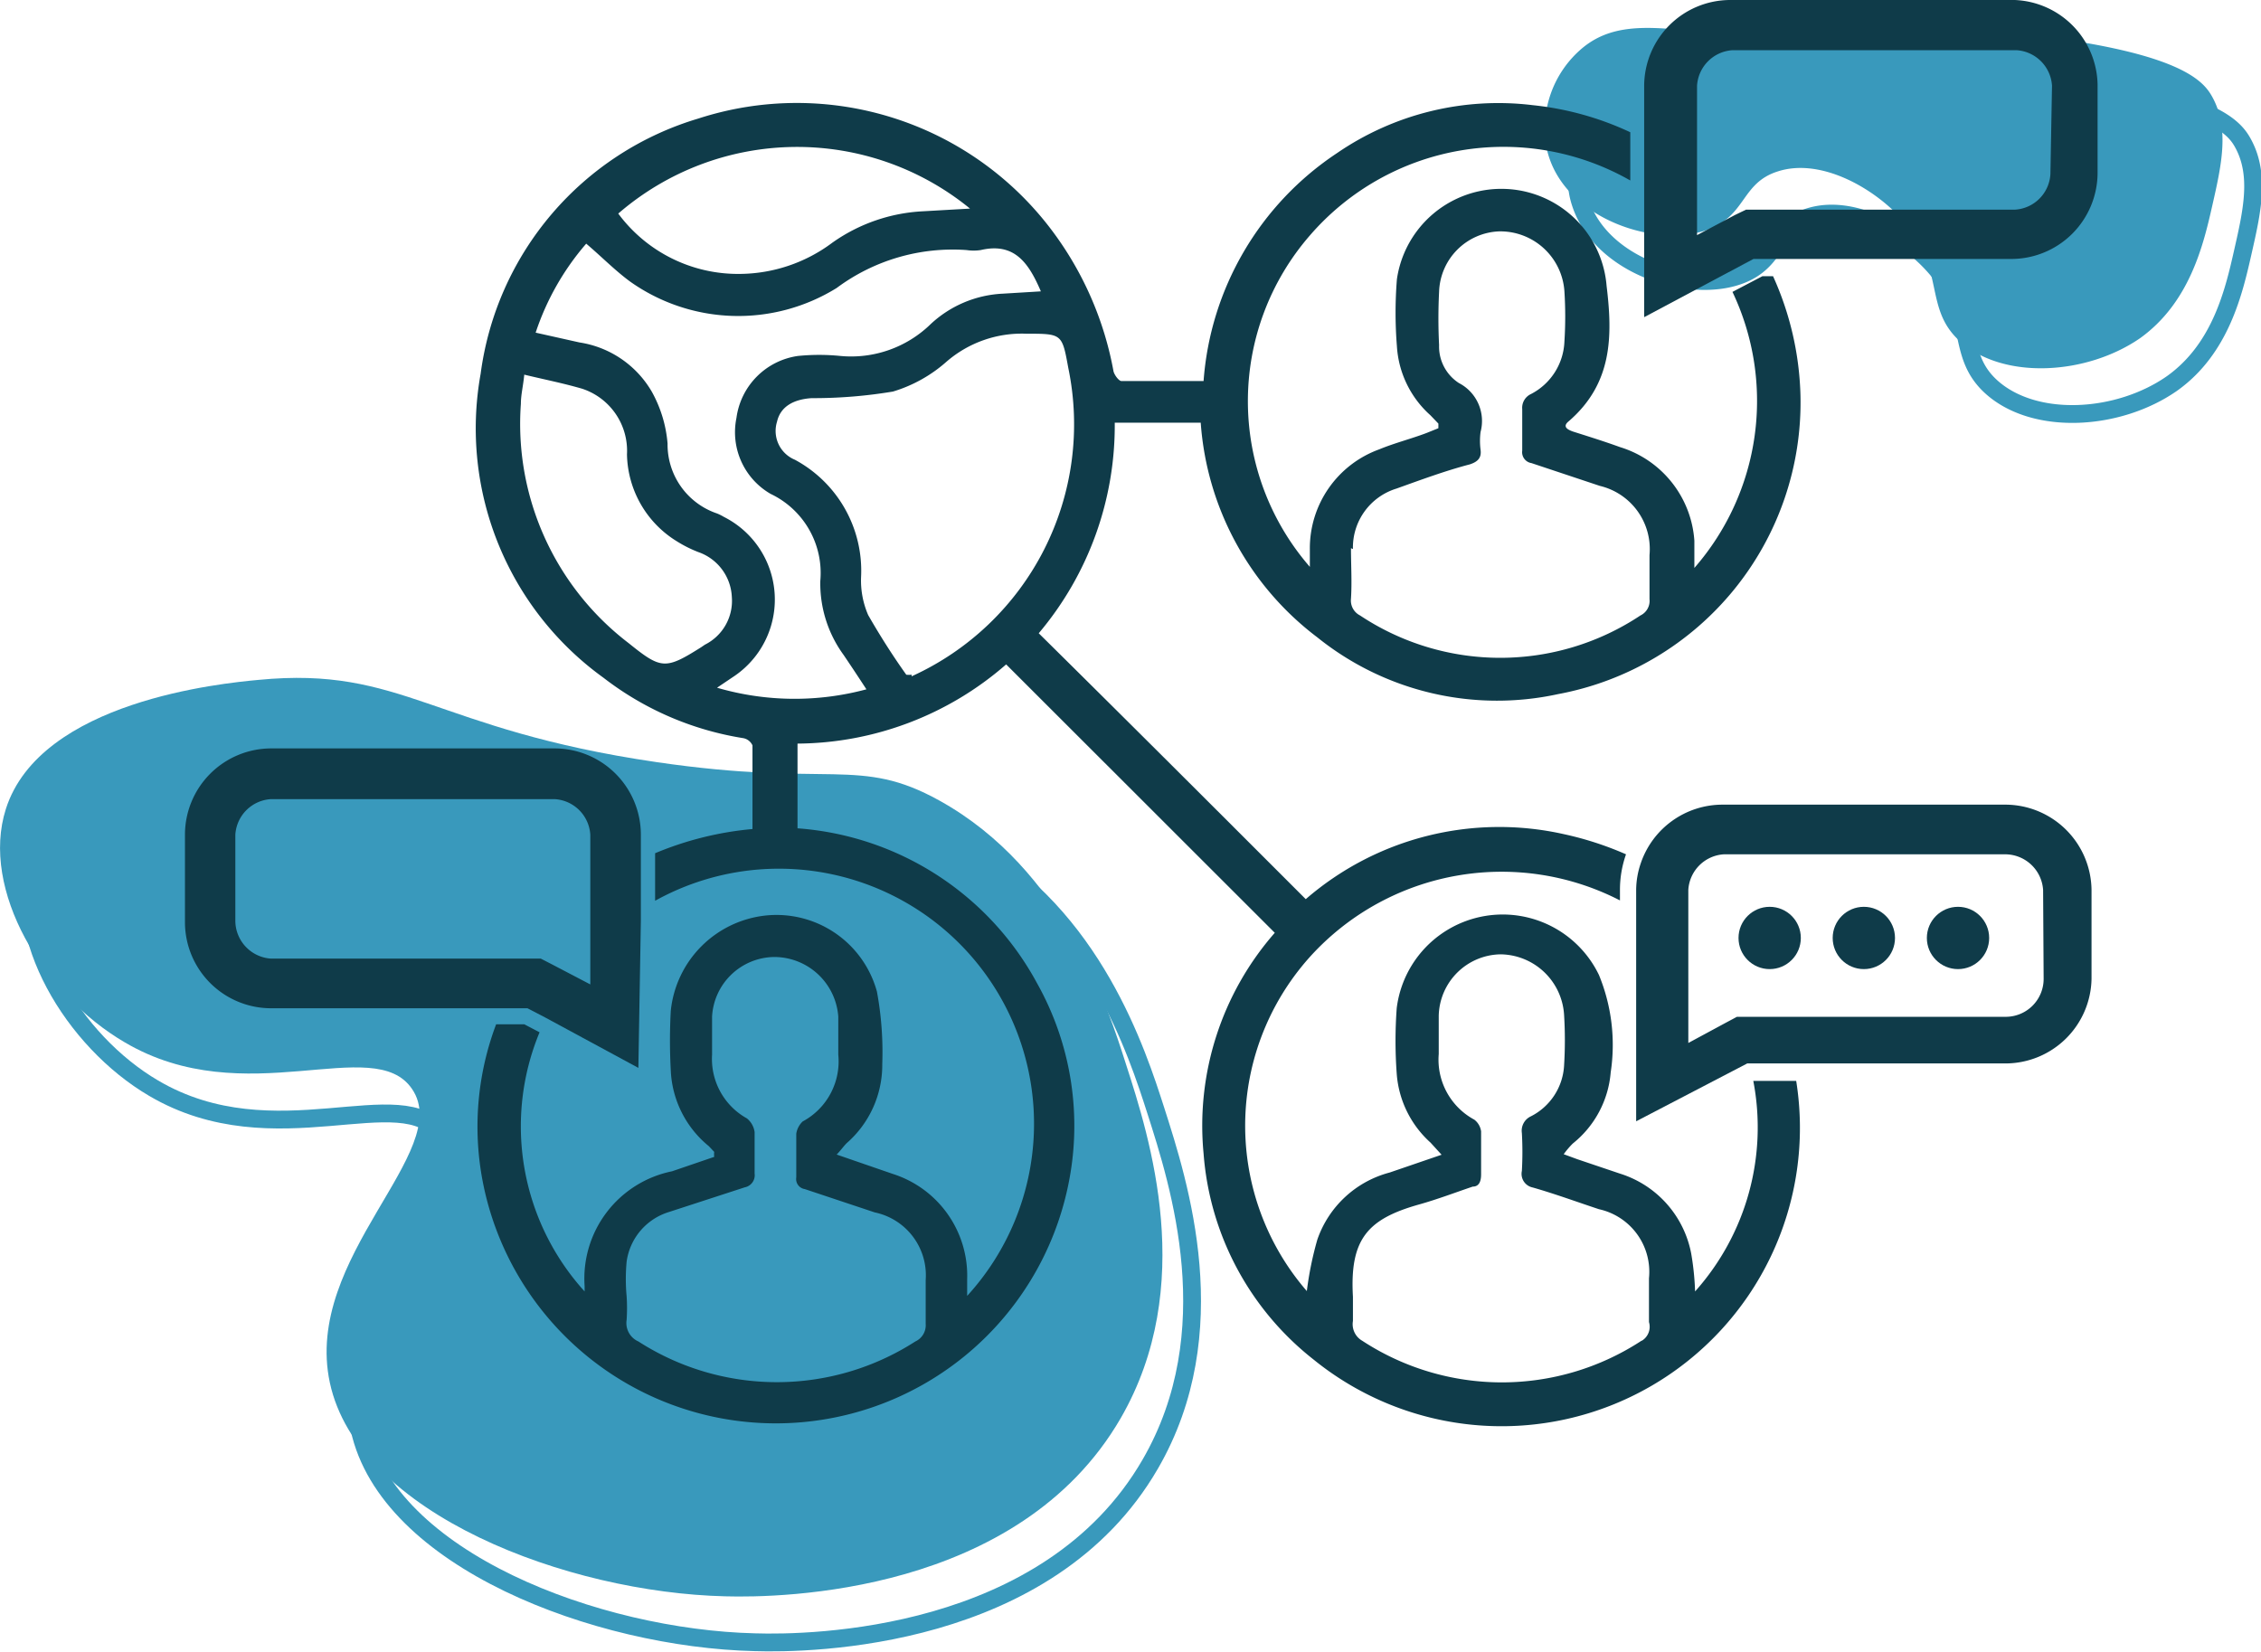
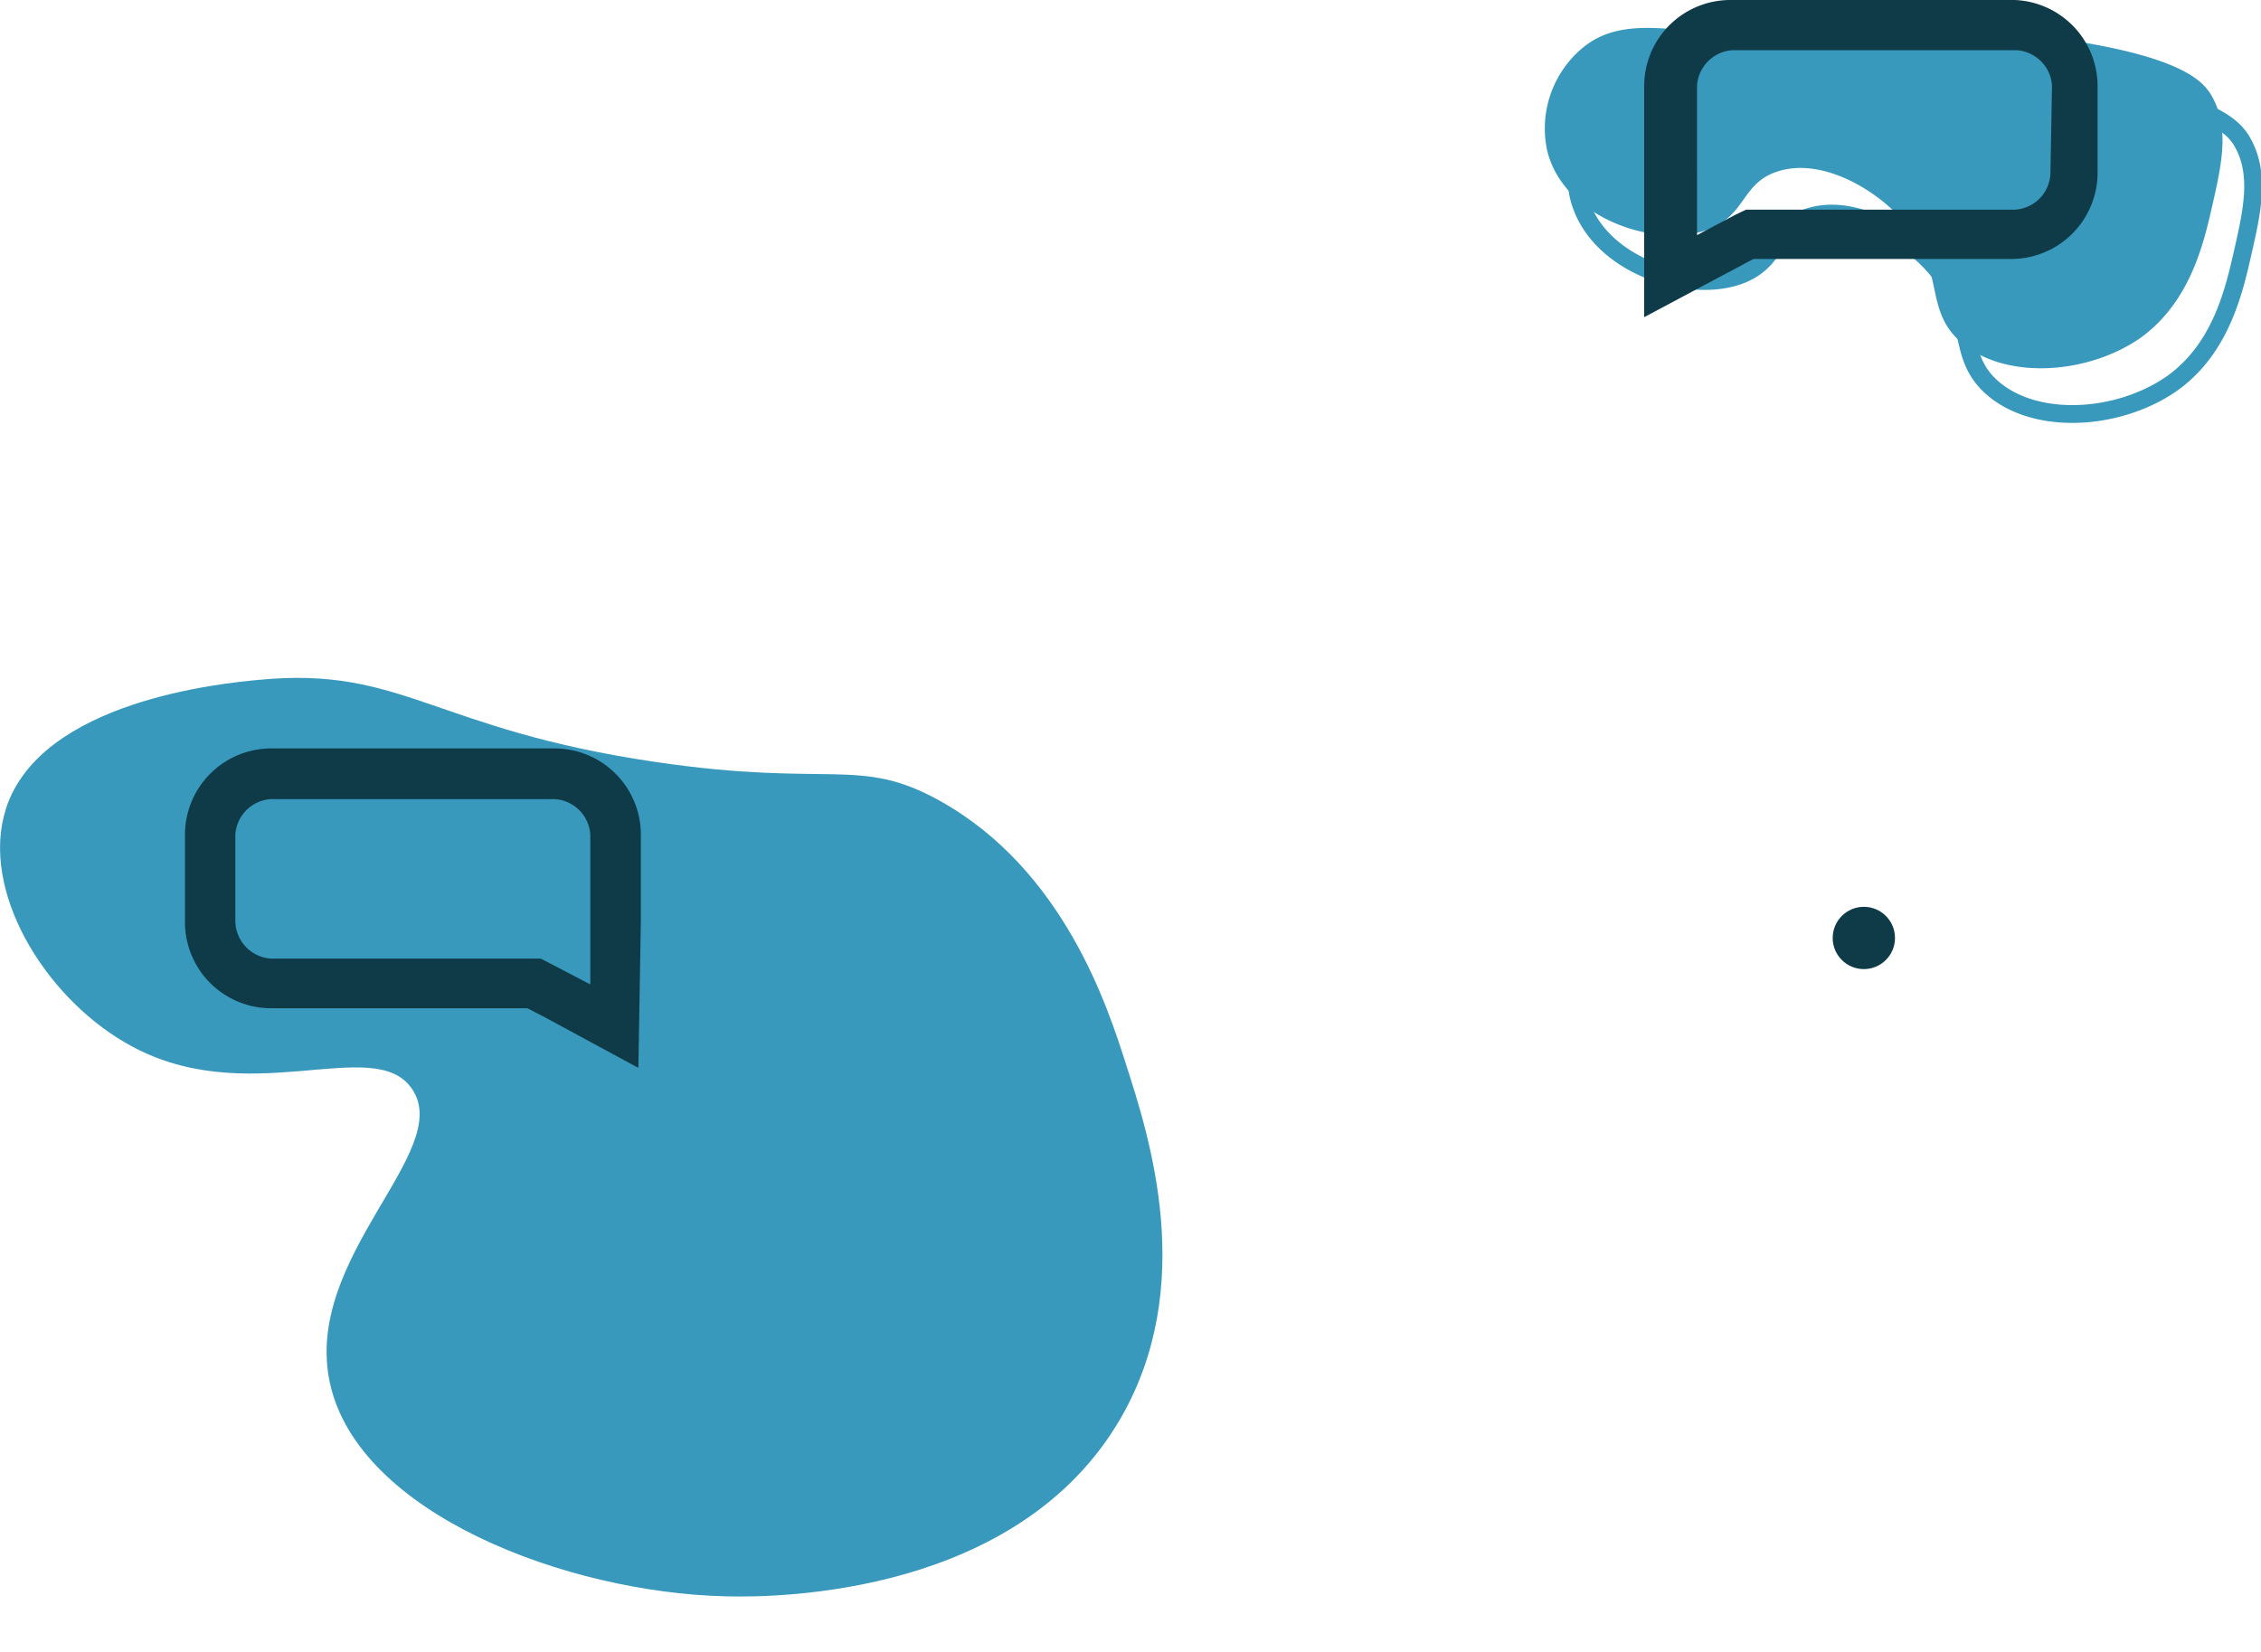
<svg xmlns="http://www.w3.org/2000/svg" viewBox="0 0 127.01 92.81">
  <defs>
    <style>.cls-1{fill:#3999bc;}.cls-2{fill:none;stroke:#3999bc;stroke-miterlimit:10;}.cls-3{fill:#0f3b49;}</style>
  </defs>
  <g id="Calque_2" data-name="Calque 2">
    <g id="Calque_1-2" data-name="Calque 1">
      <path class="cls-1" d="M96.28,1.86c8.88.82,8.57-1,17.81.11,8.41,1,9.69,2.58,10.18,3.47,1,1.8.5,3.92,0,6.13S123,17,120.22,19c-3,2.07-7.62,2.35-10.06.23-2.18-1.9-.79-4.15-3.35-6.94-1.66-1.81-4.59-3.42-6.94-2.66-2,.63-1.78,2.36-3.73,3.19-2.92,1.26-8.34-.5-9.24-4.41a5.9,5.9,0,0,1,2-5.72C90.79,1.13,93.14,1.56,96.28,1.86Z" />
      <path class="cls-1" d="M14.52,38.2c8.12-.79,9.78,2.78,22.36,4.62,9.81,1.44,11.38-.34,15.89,2.16,7,3.88,9.47,11.64,10.48,14.81,1.34,4.15,4,12.46-.3,19.9-5.73,9.89-19.09,10.09-22.21,10-8.84-.21-20.62-4.61-22.21-12-1.52-7.07,7-13,4.62-16.5C21,58,13.79,62.57,7,58.56,2.44,55.9-1.12,50,.33,45.45,2.27,39.38,12.48,38.39,14.52,38.2Z" />
      <path class="cls-2" d="M98,4.44c8.88.83,8.57-1,17.81.12,8.41,1,9.69,2.58,10.18,3.47,1,1.8.5,3.92,0,6.13s-1.24,5.45-4,7.4c-3,2.08-7.62,2.36-10.06.24-2.19-1.91-.79-4.15-3.36-6.94-1.65-1.81-4.58-3.42-6.94-2.67-2,.64-1.77,2.37-3.72,3.2-2.92,1.25-8.34-.5-9.24-4.41a5.92,5.92,0,0,1,2-5.73C92.45,3.72,94.81,4.15,98,4.44Z" />
-       <path class="cls-2" d="M16.18,40.79C24.3,40,26,43.56,38.55,45.41c9.8,1.44,11.38-.34,15.88,2.16,7,3.88,9.47,11.64,10.49,14.81,1.33,4.15,4,12.46-.31,19.89-5.73,9.9-19.08,10.1-22.21,10-8.84-.21-20.61-4.62-22.21-12-1.52-7.07,7-13,4.63-16.5-2.18-3.18-9.36,1.39-16.19-2.63C4.11,58.49.55,52.55,2,48,3.94,42,14.15,41,16.18,40.79Z" />
      <g id="Calque_2-2" data-name="Calque 2">
        <g id="Calque_2-2-2" data-name="Calque 2-2">
          <g id="dPr0bz-2">
-             <path class="cls-3" d="M98.49,60.73h0a13.83,13.83,0,0,1-3.27,11.83A15.38,15.38,0,0,0,95,70.42a5.85,5.85,0,0,0-4-4.48l-2.4-.81-.76-.28a4.77,4.77,0,0,1,.51-.6,5.71,5.71,0,0,0,2.13-4,10.33,10.33,0,0,0-.66-5.47,6,6,0,0,0-11.36,1.86,25.25,25.25,0,0,0,0,3.69,5.77,5.77,0,0,0,1.9,3.87l.62.68-2.92,1A5.88,5.88,0,0,0,74,69.65a19,19,0,0,0-.59,2.89A14.19,14.19,0,0,1,74,53.32,14.52,14.52,0,0,1,91,50.59V50a6,6,0,0,1,.34-2,18.37,18.37,0,0,0-3.48-1.13,16.59,16.59,0,0,0-14.51,3.65c-5-5-10-10-15-14.94a18.09,18.09,0,0,0,4.27-11.83h4.83a16.58,16.58,0,0,0,6.55,12.06A16.1,16.1,0,0,0,87.52,39a16.67,16.67,0,0,0,13.62-16.78,17.26,17.26,0,0,0-1.54-6.7H99l-1.68.88a14.27,14.27,0,0,1-2.14,15.51V30.38A5.92,5.92,0,0,0,91,25.12c-.88-.32-1.75-.59-2.63-.87-.32-.11-.62-.28-.25-.58,2.47-2.13,2.47-4.8,2.13-7.6a5.93,5.93,0,0,0-11.78-.38,23.6,23.6,0,0,0,0,3.76,5.65,5.65,0,0,0,1.88,3.88l.45.47v.26l-.67.27c-.87.33-1.79.56-2.66.92a5.91,5.91,0,0,0-3.89,5.6v1h0a14.19,14.19,0,0,1,0-18.62,14.37,14.37,0,0,1,18-3.09V7.43a17,17,0,0,0-5.47-1.52,16,16,0,0,0-11,2.69,16.84,16.84,0,0,0-7.5,12.81H63c-.15,0-.4-.34-.45-.55A18.78,18.78,0,0,0,59.13,13a17.92,17.92,0,0,0-19.9-6.34A17.33,17.33,0,0,0,27,21a17.27,17.27,0,0,0,6.9,17.08,17.25,17.25,0,0,0,7.83,3.39.71.71,0,0,1,.54.41v4.7a18.38,18.38,0,0,0-5.47,1.36v2.67a14.33,14.33,0,0,1,17.53,22.2v-.94a6,6,0,0,0-4.17-5.91L47,64.87c.24-.25.39-.47.56-.64a5.82,5.82,0,0,0,2-4.44,18.66,18.66,0,0,0-.3-4.08A5.85,5.85,0,0,0,43,51.44a6,6,0,0,0-5.32,5.36,30.83,30.83,0,0,0,0,3.33,5.81,5.81,0,0,0,2.14,4.27l.3.32a1.31,1.31,0,0,0,0,.28l-2.37.81a6.15,6.15,0,0,0-4.91,6.45v.3A13.8,13.8,0,0,1,30.31,58l-.86-.45H27.87a16.3,16.3,0,0,0-.76,8.8A16.77,16.77,0,0,0,60,66.62a16.37,16.37,0,0,0-1.73-11.35,16.66,16.66,0,0,0-13.47-8.73V41.78a18,18,0,0,0,11.72-4.45L71.61,52.41a16.44,16.44,0,0,0-4,12.4,16.26,16.26,0,0,0,6.17,11.57A16.76,16.76,0,0,0,100.9,60.73ZM76,30.85a3.46,3.46,0,0,1,2.45-3.4c1.37-.49,2.74-1,4.12-1.36.45-.15.66-.37.6-.82a3.85,3.85,0,0,1,0-1,2.4,2.4,0,0,0-1.22-2.75,2.44,2.44,0,0,1-1.11-2.13,29.42,29.42,0,0,1,0-3A3.51,3.51,0,0,1,84.21,13a3.61,3.61,0,0,1,3.67,3.37,22.11,22.11,0,0,1,0,2.82A3.47,3.47,0,0,1,86,22.14a.85.85,0,0,0-.49.85v2.33a.62.62,0,0,0,.52.7h0l3.84,1.28a3.65,3.65,0,0,1,2.79,3.89v2.47a.91.91,0,0,1-.51.92,14.22,14.22,0,0,1-15.75,0,.94.94,0,0,1-.51-.94c.06-.94,0-1.88,0-2.84ZM51.42,75.37a14.37,14.37,0,0,1-15.56,0,1.13,1.13,0,0,1-.66-1.21,9.84,9.84,0,0,0,0-1.33h0a10.48,10.48,0,0,1,0-1.94,3.4,3.4,0,0,1,2.37-2.79l4.27-1.39a.69.69,0,0,0,.55-.77V63.61a1.2,1.2,0,0,0-.43-.77A3.82,3.82,0,0,1,40,59.26V57.12a3.54,3.54,0,0,1,3.46-3.35,3.61,3.61,0,0,1,3.63,3.35v2.14a3.83,3.83,0,0,1-2,3.75,1.19,1.19,0,0,0-.36.69v2.45a.57.57,0,0,0,.48.66h0l3.93,1.31A3.61,3.61,0,0,1,52,71.92v2.47A1,1,0,0,1,51.42,75.37Zm3.07-63.65-2.62.15a9.63,9.63,0,0,0-5.12,1.77,8.77,8.77,0,0,1-5.19,1.75A8.37,8.37,0,0,1,34.73,12,15.35,15.35,0,0,1,54.49,11.72ZM39.38,36.37c-2,1.26-2.24,1.24-4.06-.23a15.5,15.5,0,0,1-6.06-13.45c0-.51.13-1,.19-1.64,1.16.28,2.14.47,3.25.79a3.67,3.67,0,0,1,2.52,3.69A5.86,5.86,0,0,0,38,30.4a7.09,7.09,0,0,0,1.23.62,2.8,2.8,0,0,1,1.88,2.52,2.75,2.75,0,0,1-1.51,2.68Zm.9,2.27.89-.6a5.2,5.2,0,0,0-.51-9,2.69,2.69,0,0,0-.38-.19,4.09,4.09,0,0,1-2.78-3.93A7.19,7.19,0,0,0,36.61,22a5.69,5.69,0,0,0-4.06-2.76l-2.46-.55a14.7,14.7,0,0,1,2.84-5c.86.73,1.63,1.52,2.48,2.14A10.5,10.5,0,0,0,47,16.18a10.92,10.92,0,0,1,7.3-2.13,2.62,2.62,0,0,0,.79,0c1.92-.45,2.71.76,3.38,2.32l-2.14.13a6.37,6.37,0,0,0-4.05,1.71A6.4,6.4,0,0,1,47.21,20a11.93,11.93,0,0,0-2.39,0,4.06,4.06,0,0,0-3.45,3.48,4,4,0,0,0,1.92,4.27,4.92,4.92,0,0,1,2.79,4.89,6.82,6.82,0,0,0,1.31,4.16c.42.62.83,1.24,1.28,1.93A15.53,15.53,0,0,1,40.28,38.64Zm10.93-.73a1.5,1.5,0,0,1-.3,0c-.77-1.08-1.48-2.2-2.14-3.35a4.87,4.87,0,0,1-.4-2.13,7.08,7.08,0,0,0-3.72-6.6,1.75,1.75,0,0,1-1-2.14c.19-.83.9-1.25,1.94-1.32A27.15,27.15,0,0,0,50.16,22a8,8,0,0,0,3-1.67,6.46,6.46,0,0,1,4.5-1.58c2,0,2,0,2.35,1.92A15.55,15.55,0,0,1,51.21,38Zm41,37.42a14.32,14.32,0,0,1-15.69,0A1.07,1.07,0,0,1,76,74.22V72.86c-.19-3.27.85-4.38,3.73-5.19,1-.28,2-.66,3-1,.36,0,.47-.3.47-.69V63.57a1,1,0,0,0-.38-.66,3.83,3.83,0,0,1-2-3.69V57.08a3.53,3.53,0,0,1,3.48-3.46A3.62,3.62,0,0,1,87.86,57a23.22,23.22,0,0,1,0,2.89A3.41,3.41,0,0,1,86,62.72a.89.89,0,0,0-.51.94,18.92,18.92,0,0,1,0,2.13.78.78,0,0,0,.61.93h0c1.26.36,2.48.81,3.72,1.22a3.6,3.6,0,0,1,2.81,3.88v2.46A.92.92,0,0,1,92.23,75.33Z" />
-           </g>
+             </g>
          <path class="cls-3" d="M113.18,0h-16a4.84,4.84,0,0,0-4.82,4.82v13l4.26-2.27,1.88-1H113a4.85,4.85,0,0,0,4.83-4.82v-5A4.85,4.85,0,0,0,113.18,0Zm2,9.78a2.12,2.12,0,0,1-2,2H98.08l-.62.3h0l-2.13,1.13V4.82a2.13,2.13,0,0,1,2-2h15.94a2.13,2.13,0,0,1,2,2Z" />
-           <path class="cls-3" d="M112.66,45.21H96.74a4.85,4.85,0,0,0-4.57,3.29A4.7,4.7,0,0,0,91.91,50v13l6.24-3.25h14.51A4.84,4.84,0,0,0,117.49,55V50A4.85,4.85,0,0,0,112.66,45.21ZM114.8,55a2.13,2.13,0,0,1-2.14,2.13H97.57l-.28.15-.32.17-2.13,1.15V50a2.13,2.13,0,0,1,2-2h15.79a2.14,2.14,0,0,1,2.14,2Z" />
          <path class="cls-3" d="M31.16,42.05H15.22a4.85,4.85,0,0,0-4.83,4.85v4.93a4.84,4.84,0,0,0,4.83,4.82H29.63l1,.52L35.86,60,36,51.72V46.9A4.85,4.85,0,0,0,31.16,42.05Zm2,9.54v3.72l-1.07-.56L31,54.18l-.62-.32H15.22a2.14,2.14,0,0,1-2-2.14V46.9a2.13,2.13,0,0,1,2-2H31.16a2.13,2.13,0,0,1,2,2Z" />
-           <circle class="cls-3" cx="99.41" cy="52.7" r="1.75" />
          <circle class="cls-3" cx="104.7" cy="52.7" r="1.75" />
-           <circle class="cls-3" cx="109.99" cy="52.7" r="1.75" />
        </g>
      </g>
    </g>
  </g>
</svg>